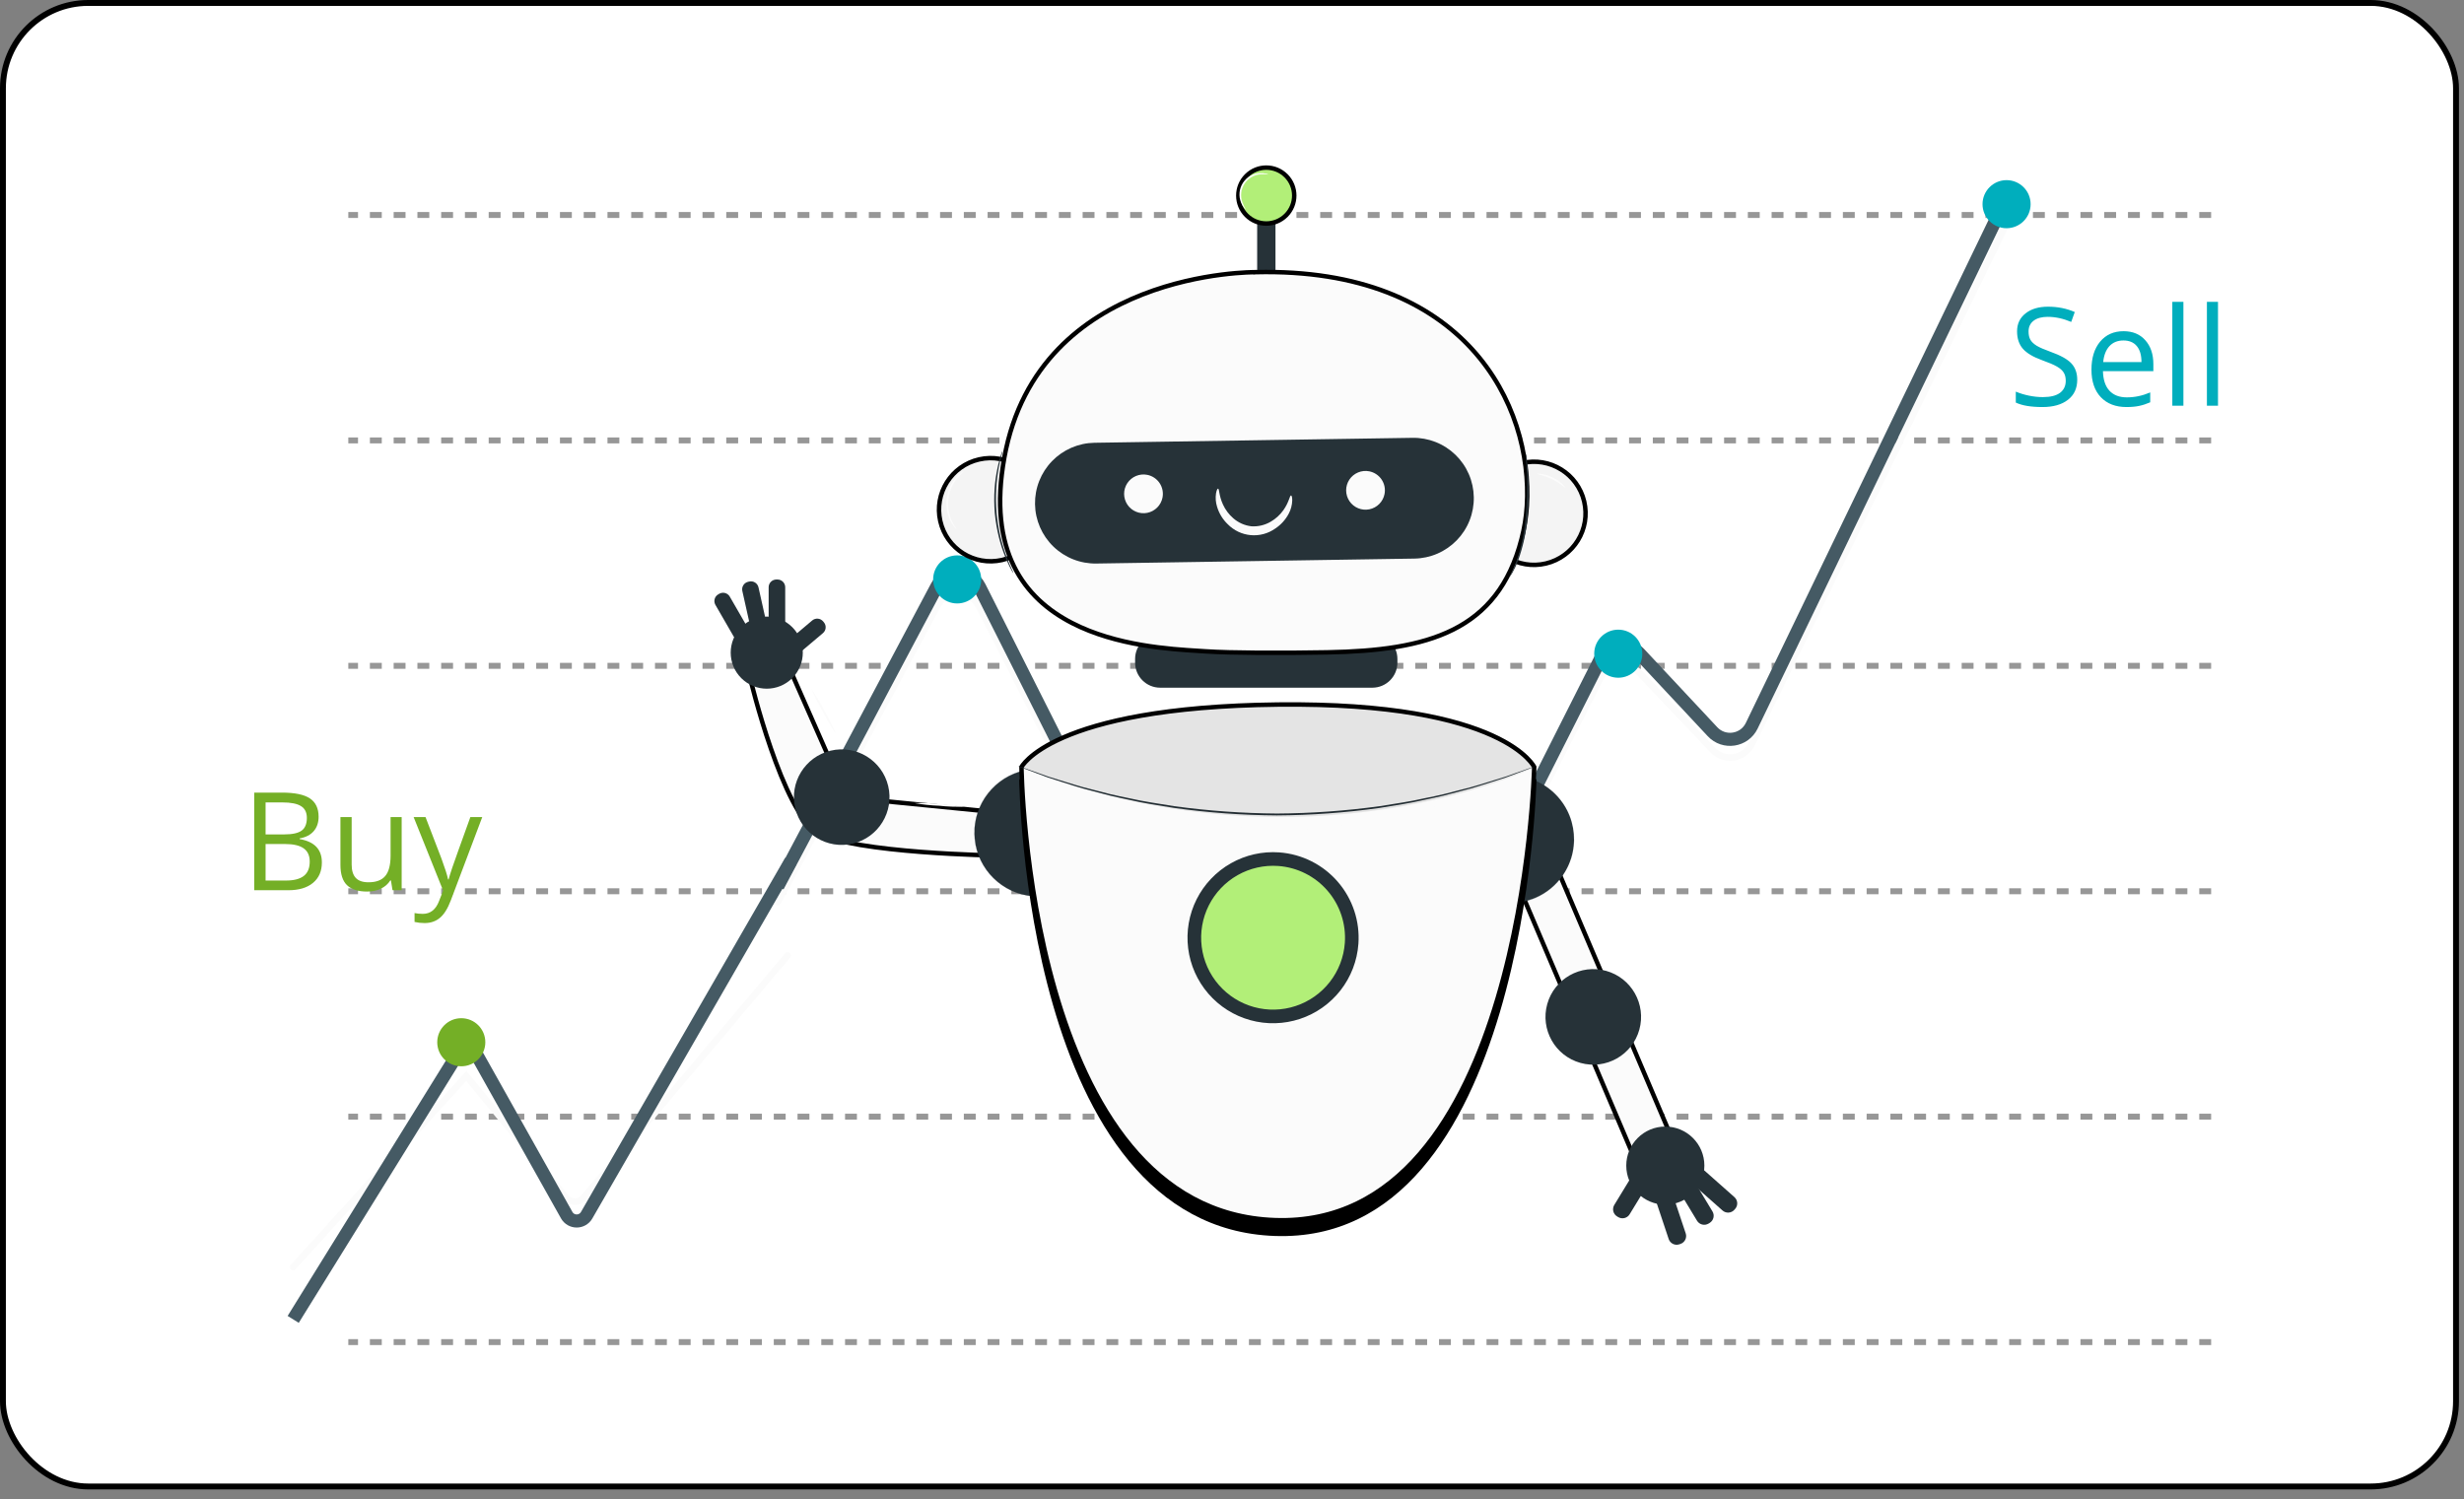
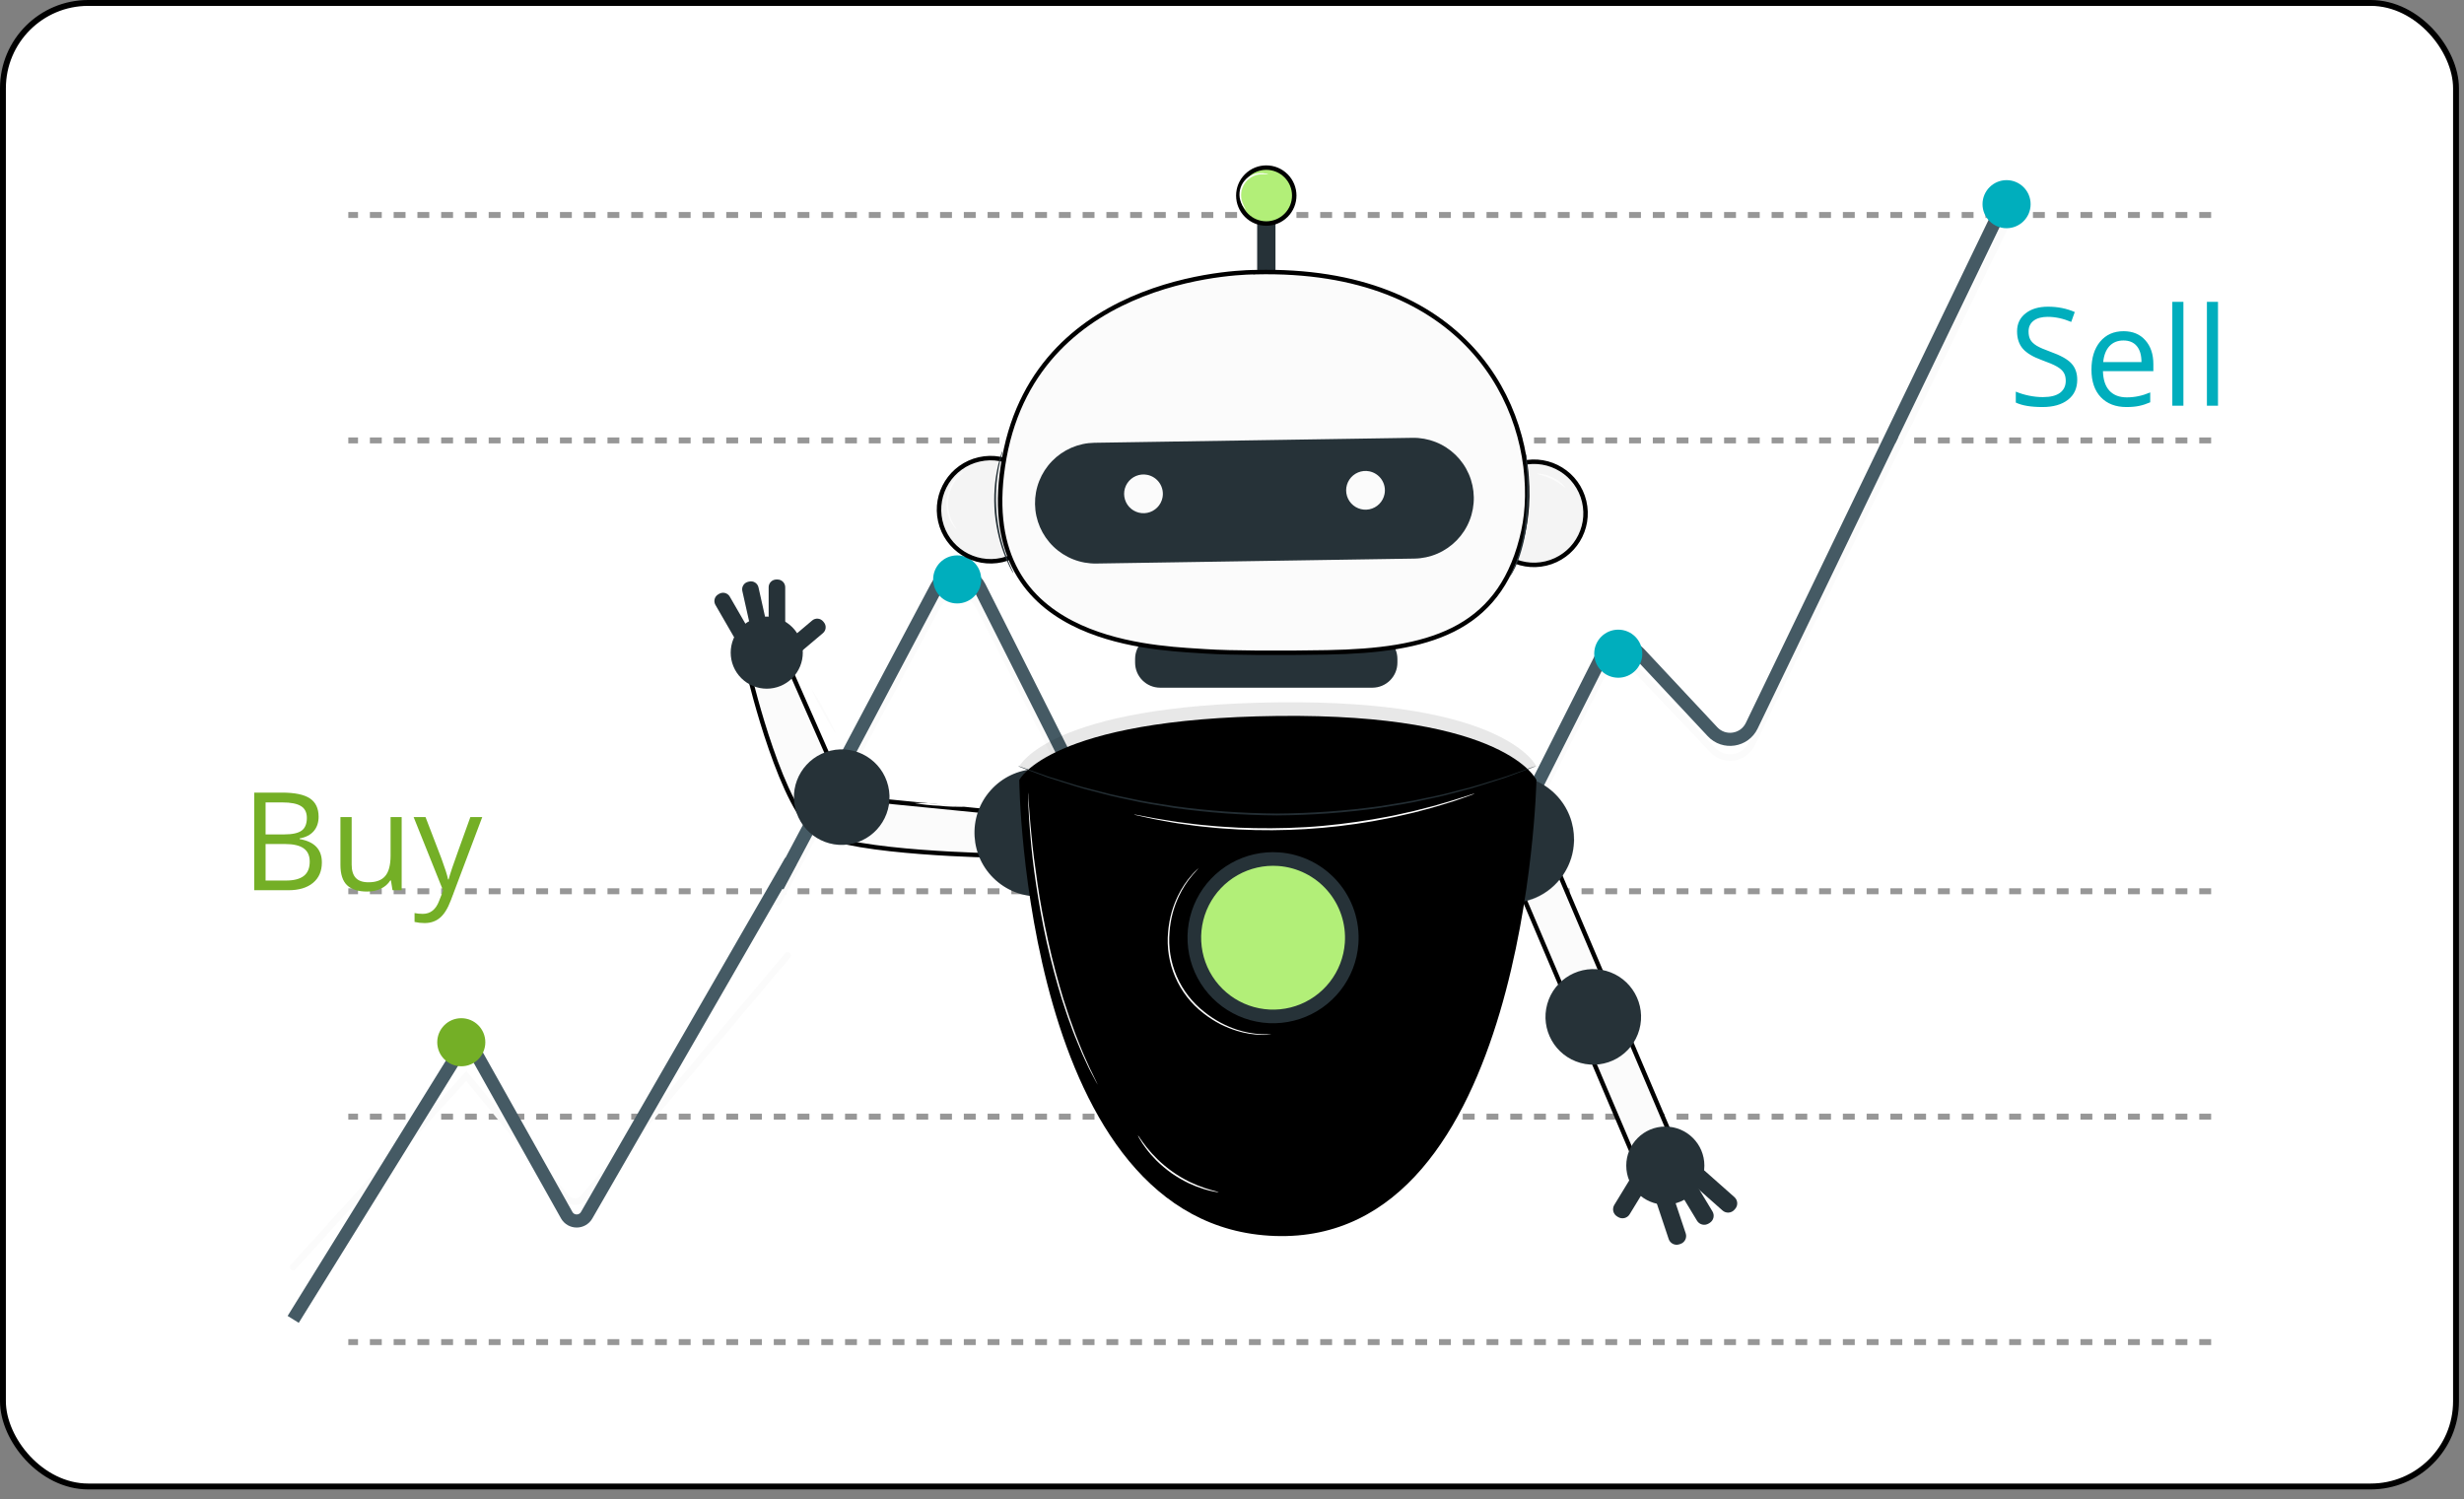
<svg xmlns="http://www.w3.org/2000/svg" width="419" height="255" viewBox="0 0 419 255" fill="none">
  <rect x="0" y="0" width="419" height="255" fill="#808080" stroke="none" />
  <rect x="0.5" y="0.5" width="417.141" height="252.289" rx="14.5" fill="white" stroke="black" />
  <path d="M376 228.237H59.229" stroke="#979797" stroke-width="1.009" stroke-dasharray="2.02 2.02" />
  <path d="M376 189.902H59.229" stroke="#979797" stroke-width="1.009" stroke-dasharray="2.02 2.02" />
  <path d="M376 151.566H59.229" stroke="#979797" stroke-width="1.009" stroke-dasharray="2.02 2.02" />
-   <path d="M376 113.231H59.229" stroke="#979797" stroke-width="1.009" stroke-dasharray="2.02 2.02" />
  <path d="M376 74.896H59.229" stroke="#979797" stroke-width="1.009" stroke-dasharray="2.02 2.02" />
  <path d="M376 36.56H59.229" stroke="#979797" stroke-width="1.009" stroke-dasharray="2.02 2.02" />
  <path d="M49.857 215.469L79.3 182.968L96.247 203.633C97.021 204.577 98.462 204.586 99.248 203.653L133.94 162.478" stroke="#FBFBFB" stroke-width="1.113" stroke-linecap="round" />
  <path d="M132.252 153.423L159.319 103.176C160.882 100.276 165.059 100.321 166.558 103.255L182.383 134.219C183.081 135.586 184.487 136.446 186.023 136.446H210.714C212.271 136.446 213.692 137.33 214.381 138.727L233.243 176.993C234.729 180.008 239.016 180.041 240.548 177.049L272.148 115.346C273.433 112.837 276.811 112.351 278.752 114.395L291.238 127.55C293.199 129.617 296.62 129.093 297.874 126.535L341.581 37.315" stroke="#FBFBFB" stroke-width="1.113" stroke-linecap="round" />
  <path d="M49.857 224.374L79.489 176.57L96.364 206.643C97.105 207.963 99.001 207.974 99.757 206.663L134.479 146.433" stroke="#455A64" stroke-width="2.227" />
  <path d="M132.252 150.729L159.307 99.744C160.862 96.813 165.077 96.858 166.569 99.822L182.388 131.245C183.083 132.624 184.495 133.494 186.04 133.494H210.697C212.263 133.494 213.691 134.388 214.375 135.797L233.233 174.634C234.711 177.678 239.036 177.711 240.56 174.69L272.142 112.087C273.422 109.55 276.836 109.061 278.777 111.137L291.212 124.436C293.173 126.534 296.631 126.008 297.879 123.421L341.581 32.861" stroke="#455A64" stroke-width="2.227" />
  <circle cx="162.767" cy="98.534" r="4.088" fill="#00AEBD" />
  <circle cx="236.351" cy="178.403" r="4.088" fill="#74AF26" />
  <circle cx="78.441" cy="177.244" r="4.088" fill="#74AF26" />
  <circle cx="275.182" cy="111.167" r="4.088" fill="#00AEBD" />
  <circle cx="341.215" cy="34.722" r="4.088" fill="#00AEBD" />
  <path d="M43.232 134.79H47.922C50.124 134.79 51.718 135.12 52.702 135.778C53.686 136.437 54.178 137.478 54.178 138.901C54.178 139.885 53.902 140.699 53.349 141.342C52.804 141.978 52.005 142.39 50.953 142.58V142.693C53.474 143.125 54.734 144.449 54.734 146.667C54.734 148.151 54.231 149.309 53.224 150.142C52.225 150.975 50.825 151.391 49.023 151.391H43.232V134.79ZM45.162 141.898H48.342C49.704 141.898 50.684 141.686 51.282 141.262C51.88 140.831 52.18 140.108 52.18 139.094C52.18 138.163 51.846 137.493 51.18 137.084C50.514 136.668 49.454 136.459 48.001 136.459H45.162V141.898ZM45.162 143.533V149.745H48.626C49.965 149.745 50.972 149.487 51.646 148.972C52.327 148.45 52.668 147.636 52.668 146.531C52.668 145.502 52.32 144.745 51.623 144.26C50.934 143.776 49.882 143.533 48.467 143.533H45.162ZM59.799 138.946V147.019C59.799 148.034 60.029 148.791 60.491 149.29C60.953 149.79 61.676 150.04 62.66 150.04C63.962 150.04 64.912 149.684 65.51 148.972C66.116 148.261 66.418 147.099 66.418 145.486V138.946H68.303V151.391H66.748L66.475 149.722H66.373C65.987 150.335 65.45 150.804 64.761 151.13C64.079 151.455 63.3 151.618 62.422 151.618C60.908 151.618 59.772 151.259 59.015 150.539C58.266 149.82 57.891 148.67 57.891 147.088V138.946H59.799ZM70.336 138.946H72.357L75.082 146.043C75.68 147.663 76.051 148.832 76.195 149.552H76.286C76.384 149.165 76.589 148.507 76.899 147.576C77.217 146.637 78.246 143.761 79.987 138.946H82.009L76.66 153.117C76.131 154.517 75.51 155.509 74.798 156.092C74.094 156.682 73.228 156.978 72.198 156.978C71.623 156.978 71.055 156.913 70.495 156.785V155.274C70.911 155.365 71.377 155.411 71.891 155.411C73.186 155.411 74.109 154.684 74.662 153.23L75.355 151.459L70.336 138.946Z" fill="#74AF26" />
  <path d="M353.231 64.579C353.231 66.04 352.701 67.179 351.641 67.996C350.582 68.814 349.143 69.223 347.327 69.223C345.358 69.223 343.845 68.969 342.785 68.462V66.6C343.466 66.887 344.208 67.115 345.01 67.281C345.813 67.448 346.608 67.531 347.395 67.531C348.682 67.531 349.651 67.289 350.302 66.804C350.953 66.312 351.278 65.631 351.278 64.76C351.278 64.185 351.161 63.716 350.926 63.352C350.699 62.981 350.313 62.641 349.768 62.33C349.23 62.02 348.409 61.668 347.304 61.274C345.76 60.722 344.654 60.067 343.988 59.31C343.33 58.553 343 57.565 343 56.346C343 55.067 343.481 54.049 344.443 53.292C345.404 52.535 346.676 52.156 348.258 52.156C349.908 52.156 351.426 52.459 352.811 53.065L352.209 54.745C350.839 54.17 349.507 53.882 348.212 53.882C347.19 53.882 346.392 54.102 345.816 54.541C345.241 54.98 344.953 55.589 344.953 56.369C344.953 56.944 345.059 57.417 345.271 57.788C345.483 58.152 345.839 58.489 346.339 58.799C346.846 59.102 347.618 59.439 348.655 59.81C350.396 60.43 351.592 61.096 352.243 61.808C352.902 62.52 353.231 63.443 353.231 64.579ZM361.6 69.223C359.76 69.223 358.307 68.662 357.239 67.542C356.18 66.422 355.65 64.866 355.65 62.875C355.65 60.869 356.142 59.276 357.126 58.095C358.118 56.914 359.446 56.324 361.111 56.324C362.671 56.324 363.905 56.838 364.813 57.868C365.721 58.89 366.176 60.241 366.176 61.922V63.114H357.603C357.641 64.575 358.008 65.684 358.704 66.441C359.408 67.198 360.396 67.576 361.668 67.576C363.008 67.576 364.332 67.296 365.642 66.736V68.416C364.976 68.704 364.344 68.909 363.746 69.03C363.155 69.158 362.44 69.223 361.6 69.223ZM361.089 57.902C360.089 57.902 359.291 58.227 358.693 58.879C358.102 59.529 357.754 60.43 357.648 61.581H364.154C364.154 60.392 363.89 59.484 363.36 58.856C362.83 58.22 362.073 57.902 361.089 57.902ZM371.285 68.996H369.4V51.328H371.285V68.996ZM377.167 68.996H375.282V51.328H377.167V68.996Z" fill="#00AEBD" />
  <path d="M143.839 135.399L143.928 135.601L144.148 135.623L169.266 138.109V145.488C169.092 145.484 168.862 145.479 168.582 145.472C167.896 145.455 166.91 145.427 165.707 145.383C163.301 145.293 160.03 145.137 156.568 144.87C153.105 144.603 149.458 144.226 146.298 143.695C143.12 143.162 140.49 142.481 139.022 141.632C138.316 141.223 137.594 140.52 136.872 139.574C136.153 138.631 135.447 137.465 134.764 136.153C133.4 133.53 132.146 130.353 131.08 127.276C130.015 124.2 129.14 121.234 128.532 119.036C128.228 117.937 127.99 117.031 127.829 116.399C127.764 116.144 127.711 115.934 127.671 115.774L134.418 114.017L143.839 135.399Z" fill="#FBFBFB" stroke="black" stroke-width="0.758" />
  <path d="M184.644 148.808C188.619 144.336 188.216 137.489 183.743 133.514C179.27 129.539 172.421 129.942 168.446 134.414C164.47 138.887 164.873 145.734 169.346 149.709C173.819 153.683 180.668 153.28 184.644 148.808Z" fill="#263238" />
-   <path d="M176.539 152.453C174.028 152.453 171.595 151.582 169.654 149.99C167.713 148.397 166.385 146.181 165.895 143.719C165.405 141.257 165.784 138.701 166.968 136.487C168.152 134.273 170.066 132.538 172.386 131.577C174.706 130.617 177.287 130.49 179.69 131.218C182.093 131.947 184.168 133.486 185.563 135.574C186.958 137.661 187.586 140.167 187.34 142.666C187.094 145.164 185.989 147.499 184.213 149.275C183.208 150.285 182.012 151.087 180.695 151.632C179.377 152.178 177.965 152.456 176.539 152.453ZM176.539 130.786C174.035 130.783 171.608 131.649 169.67 133.235C167.733 134.822 166.406 137.03 165.914 139.485C165.423 141.94 165.799 144.49 166.977 146.699C168.155 148.908 170.063 150.641 172.375 151.601C174.688 152.562 177.262 152.691 179.659 151.967C182.056 151.243 184.128 149.71 185.521 147.63C186.915 145.55 187.544 143.051 187.301 140.559C187.058 138.067 185.959 135.736 184.19 133.964C183.188 132.955 181.996 132.154 180.683 131.609C179.37 131.063 177.961 130.784 176.539 130.786Z" fill="#263238" />
  <path d="M263.842 145.477L284.647 194.386L278.031 197.199L257.226 148.29L263.842 145.477Z" fill="#FBFBFB" stroke="black" stroke-width="0.758" />
  <path d="M265.092 149.72C268.96 145.155 268.394 138.319 263.828 134.452C259.262 130.584 252.425 131.15 248.556 135.715C244.688 140.28 245.254 147.116 249.82 150.984C254.386 154.851 261.223 154.285 265.092 149.72Z" fill="#263238" />
  <path d="M256.844 153.589C255.144 153.59 253.467 153.192 251.95 152.427C250.432 151.662 249.115 150.551 248.105 149.184C247.094 147.817 246.419 146.232 246.134 144.556C245.848 142.881 245.96 141.162 246.461 139.537C247.054 137.621 248.167 135.908 249.676 134.586C251.185 133.265 253.031 132.388 255.009 132.052C256.986 131.717 259.018 131.936 260.879 132.686C262.739 133.436 264.355 134.687 265.547 136.3C266.739 137.914 267.46 139.826 267.631 141.824C267.801 143.822 267.414 145.829 266.512 147.62C265.61 149.412 264.229 150.918 262.522 151.972C260.815 153.025 258.85 153.585 256.844 153.589ZM256.844 131.911C254.841 131.913 252.878 132.471 251.174 133.521C249.469 134.572 248.09 136.075 247.189 137.863C246.288 139.651 245.9 141.654 246.07 143.649C246.239 145.644 246.959 147.553 248.149 149.163C249.339 150.774 250.953 152.022 252.81 152.771C254.668 153.519 256.696 153.737 258.671 153.401C260.645 153.065 262.487 152.188 263.993 150.868C265.498 149.548 266.608 147.836 267.198 145.923C268.04 143.181 267.761 140.217 266.42 137.681C265.079 135.146 262.786 133.246 260.046 132.398C258.998 132.074 257.906 131.909 256.809 131.911H256.844Z" fill="#263238" />
  <path d="M278.766 175.107C279.968 170.784 277.436 166.305 273.112 165.104C268.787 163.902 264.308 166.433 263.106 170.756C261.904 175.08 264.436 179.559 268.76 180.76C273.085 181.962 277.564 179.431 278.766 175.107Z" fill="#263238" />
  <path d="M283.186 204.863C286.854 204.863 289.827 201.89 289.827 198.223C289.827 194.555 286.854 191.582 283.186 191.582C279.517 191.582 276.544 194.555 276.544 198.223C276.544 201.89 279.517 204.863 283.186 204.863Z" fill="#263238" />
  <path d="M274.508 204.91L278.227 198.809L280.837 200.399L277.118 206.5C276.922 206.822 276.606 207.053 276.239 207.142C275.873 207.23 275.487 207.17 275.165 206.974L274.986 206.865C274.826 206.769 274.687 206.641 274.576 206.491C274.465 206.34 274.385 206.169 274.341 205.987C274.296 205.805 274.288 205.617 274.317 205.432C274.345 205.247 274.41 205.069 274.508 204.91Z" fill="#263238" />
  <path d="M283.764 210.728L281.56 204.127C281.543 204.076 281.547 204.02 281.571 203.972C281.595 203.924 281.637 203.887 281.688 203.87L284.197 203.033C284.248 203.016 284.304 203.02 284.352 203.044C284.401 203.068 284.437 203.11 284.454 203.161L286.658 209.762C286.715 209.94 286.737 210.127 286.721 210.313C286.706 210.499 286.654 210.68 286.568 210.846C286.483 211.012 286.366 211.16 286.223 211.28C286.081 211.401 285.916 211.492 285.738 211.549L285.54 211.615C285.187 211.728 284.803 211.699 284.472 211.533C284.14 211.367 283.886 211.079 283.764 210.728Z" fill="#263238" />
  <path d="M288.577 207.597L284.958 201.612C284.944 201.589 284.935 201.564 284.931 201.537C284.927 201.511 284.928 201.484 284.934 201.458C284.941 201.432 284.952 201.407 284.968 201.386C284.984 201.364 285.004 201.346 285.027 201.332L287.302 199.957C287.325 199.943 287.35 199.934 287.377 199.93C287.403 199.926 287.43 199.927 287.456 199.933C287.482 199.94 287.507 199.951 287.528 199.967C287.55 199.983 287.568 200.003 287.582 200.026L291.201 206.011C291.397 206.335 291.457 206.724 291.366 207.091C291.275 207.459 291.042 207.776 290.718 207.972L290.539 208.08C290.214 208.276 289.826 208.335 289.458 208.245C289.09 208.154 288.773 207.921 288.577 207.597Z" fill="#263238" />
  <path d="M292.917 205.86L287.707 201.245C287.666 201.209 287.642 201.159 287.639 201.105C287.635 201.052 287.654 200.999 287.689 200.958L289.44 198.983C289.475 198.943 289.526 198.919 289.579 198.915C289.633 198.912 289.686 198.93 289.726 198.966L294.936 203.581C295.218 203.831 295.39 204.183 295.412 204.559C295.435 204.935 295.307 205.305 295.057 205.587L294.919 205.743C294.669 206.023 294.317 206.193 293.942 206.215C293.567 206.237 293.198 206.109 292.917 205.86Z" fill="#263238" />
  <path d="M173.322 132.651C173.322 132.651 174.105 208.705 216.791 210.189C259.478 211.674 261.27 133.196 261.27 132.651C261.27 132.651 256.229 121.313 217.296 121.754C178.362 122.195 173.322 132.651 173.322 132.651Z" fill="black" />
-   <path d="M260.873 130.393C260.879 130.404 260.885 130.414 260.889 130.423C260.888 130.467 260.887 130.526 260.885 130.599C260.88 130.762 260.873 130.997 260.861 131.298C260.837 131.9 260.797 132.767 260.731 133.862C260.599 136.051 260.363 139.149 259.946 142.847C259.113 150.245 257.558 160.036 254.675 169.758C251.79 179.485 247.583 189.115 241.462 196.214C235.352 203.301 227.34 207.862 216.804 207.495C206.261 207.128 198.304 202.163 192.282 194.89C186.253 187.608 182.172 178.018 179.413 168.443C176.655 158.872 175.227 149.343 174.488 142.203C174.118 138.634 173.921 135.664 173.817 133.587C173.765 132.549 173.735 131.734 173.719 131.179C173.711 130.902 173.707 130.689 173.704 130.546C173.703 130.501 173.702 130.462 173.702 130.431C173.705 130.426 173.708 130.42 173.712 130.414C173.752 130.348 173.818 130.245 173.918 130.112C174.117 129.845 174.45 129.452 174.973 128.975C176.019 128.019 177.829 126.72 180.86 125.4C186.924 122.758 197.863 120.037 217.3 119.817C236.734 119.597 247.667 122.318 253.726 125.067C256.754 126.44 258.563 127.82 259.609 128.842C260.132 129.353 260.466 129.776 260.666 130.065C260.766 130.209 260.833 130.321 260.873 130.393Z" fill="#FBFBFB" stroke="black" stroke-width="0.758" />
  <path d="M197.285 116.949H233.365C235.719 116.949 237.628 115.04 237.628 112.686V112.066C237.628 109.712 235.719 107.803 233.365 107.803H197.285C194.931 107.803 193.022 109.712 193.022 112.066V112.686C193.022 115.04 194.931 116.949 197.285 116.949Z" fill="#263238" />
  <path d="M213.78 49.322H216.895V33.576H213.78V49.322Z" fill="#263238" />
  <path d="M269.385 85.264C270.506 89.978 267.592 94.708 262.878 95.828C258.163 96.948 253.432 94.035 252.312 89.322C251.191 84.608 254.105 79.879 258.82 78.758C263.534 77.638 268.265 80.551 269.385 85.264Z" fill="url(#paint0_linear_4432_95777)" stroke="black" stroke-width="0.758" />
  <path d="M177.009 84.738C178.081 89.463 175.119 94.162 170.393 95.234C165.667 96.305 160.967 93.344 159.895 88.619C158.823 83.894 161.785 79.195 166.511 78.123C171.237 77.051 175.937 80.013 177.009 84.738Z" fill="url(#paint1_linear_4432_95777)" stroke="black" stroke-width="0.758" />
  <path d="M213.514 46.285L213.528 46.284C231.333 45.857 243.116 51.506 250.316 59.381C257.524 67.265 260.175 77.42 259.638 86.066C259.518 87.967 259.213 89.852 258.728 91.694L258.727 91.695C256.69 99.557 252.693 104.27 247.109 107.072C241.498 109.887 234.25 110.791 225.682 110.938H225.682C217.932 111.078 209.164 111.048 205.081 110.771L205.081 110.771C204.722 110.747 204.329 110.723 203.905 110.697C198.956 110.394 189.843 109.835 182.31 105.958C178.233 103.859 174.637 100.797 172.417 96.287C170.198 91.778 169.334 85.781 170.793 77.778C173.703 61.822 184.353 53.955 194.313 50.066C199.296 48.121 204.1 47.175 207.66 46.715C209.44 46.486 210.906 46.378 211.927 46.328C212.437 46.303 212.836 46.292 213.106 46.287C213.241 46.285 213.344 46.284 213.413 46.284C213.447 46.284 213.473 46.284 213.49 46.284L213.509 46.284L213.513 46.284L213.514 46.284C213.514 46.284 213.514 46.284 213.515 46.193L213.514 46.285Z" fill="#FBFBFB" stroke="black" stroke-width="0.758" />
  <path d="M240.512 94.993L186.445 95.834C185.096 95.858 183.756 95.615 182.501 95.12C181.245 94.626 180.1 93.888 179.13 92.95C178.16 92.013 177.385 90.893 176.849 89.655C176.312 88.417 176.025 87.086 176.004 85.737C175.981 84.388 176.224 83.048 176.72 81.793C177.215 80.538 177.953 79.393 178.892 78.423C179.83 77.454 180.951 76.679 182.189 76.142C183.428 75.606 184.759 75.319 186.109 75.298L240.176 74.457C241.525 74.433 242.866 74.674 244.122 75.169C245.377 75.663 246.523 76.401 247.493 77.339C248.463 78.277 249.238 79.397 249.774 80.635C250.31 81.873 250.597 83.205 250.617 84.554C250.641 85.903 250.398 87.244 249.903 88.499C249.408 89.754 248.67 90.9 247.731 91.87C246.792 92.839 245.672 93.614 244.433 94.15C243.194 94.686 241.862 94.972 240.512 94.993Z" fill="#263238" />
  <path d="M197.682 84.619C197.556 85.258 197.244 85.846 196.784 86.307C196.324 86.769 195.738 87.084 195.099 87.213C194.461 87.341 193.798 87.277 193.195 87.029C192.593 86.782 192.077 86.361 191.714 85.82C191.351 85.279 191.156 84.643 191.154 83.991C191.153 83.34 191.344 82.703 191.705 82.16C192.066 81.618 192.579 81.194 193.18 80.943C193.782 80.692 194.444 80.625 195.083 80.751C195.508 80.834 195.912 81 196.273 81.24C196.633 81.479 196.943 81.787 197.184 82.147C197.426 82.506 197.594 82.909 197.679 83.333C197.765 83.757 197.766 84.194 197.682 84.619Z" fill="#FBFBFB" />
  <path d="M235.439 84.014C235.314 84.654 235.002 85.242 234.543 85.705C234.084 86.167 233.498 86.483 232.859 86.612C232.22 86.742 231.557 86.679 230.954 86.431C230.351 86.184 229.835 85.763 229.471 85.223C229.107 84.682 228.912 84.045 228.91 83.394C228.908 82.742 229.1 82.104 229.46 81.561C229.821 81.019 230.335 80.595 230.936 80.344C231.538 80.093 232.2 80.026 232.84 80.152C233.696 80.32 234.451 80.821 234.938 81.546C235.426 82.27 235.606 83.157 235.439 84.014Z" fill="#FBFBFB" />
  <path d="M230.994 160.525C230.784 163.395 229.729 166.138 227.96 168.407C226.191 170.676 223.789 172.371 221.058 173.275C218.326 174.18 215.387 174.255 212.613 173.49C209.839 172.724 207.355 171.154 205.473 168.977C203.592 166.8 202.398 164.115 202.044 161.259C201.689 158.404 202.189 155.508 203.48 152.937C204.772 150.366 206.797 148.236 209.299 146.816C211.802 145.395 214.669 144.749 217.539 144.958C221.388 145.239 224.967 147.037 227.49 149.957C230.013 152.876 231.273 156.677 230.994 160.525Z" fill="#263238" />
  <path d="M228.687 160.358C228.511 162.771 227.623 165.077 226.136 166.985C224.649 168.893 222.63 170.317 220.333 171.078C218.036 171.839 215.565 171.901 213.233 171.258C210.901 170.615 208.812 169.295 207.23 167.464C205.648 165.634 204.644 163.376 204.346 160.975C204.048 158.575 204.468 156.14 205.554 153.978C206.64 151.816 208.343 150.025 210.447 148.831C212.551 147.637 214.962 147.093 217.375 147.269C220.611 147.506 223.62 149.017 225.741 151.472C227.862 153.926 228.922 157.123 228.687 160.358Z" fill="url(#paint2_linear_4432_95777)" />
  <path d="M218.692 29.897C220.549 31.753 220.549 34.763 218.692 36.62C216.835 38.476 213.825 38.476 211.968 36.62C210.111 34.763 210.111 31.753 211.968 29.897C213.825 28.04 216.835 28.04 218.692 29.897Z" fill="url(#paint3_linear_4432_95777)" stroke="black" stroke-width="0.758" />
-   <path d="M207.128 83.099C207.371 83.128 207.249 84.259 207.969 85.807C208.376 86.696 208.97 87.487 209.709 88.127C210.575 88.889 211.654 89.369 212.801 89.502C213.953 89.576 215.101 89.301 216.095 88.713C216.937 88.224 217.664 87.562 218.23 86.77C219.216 85.396 219.303 84.242 219.547 84.259C219.645 84.259 219.744 84.549 219.744 85.094C219.722 85.871 219.524 86.632 219.164 87.321C218.623 88.362 217.824 89.247 216.844 89.89C215.631 90.745 214.154 91.139 212.677 91.004C211.2 90.87 209.818 90.213 208.781 89.154C207.934 88.344 207.31 87.329 206.971 86.208C206.729 85.459 206.666 84.665 206.785 83.888C206.884 83.348 207.035 83.082 207.128 83.099Z" fill="#FBFBFB" />
  <path d="M256.684 98.125C256.626 98.125 257.293 97.081 257.937 95.254C258.738 92.862 259.244 90.381 259.445 87.866C259.678 85.36 259.736 82.841 259.619 80.327C259.579 79.358 259.532 78.587 259.486 78.007C259.447 77.727 259.437 77.443 259.457 77.16C259.531 77.433 259.58 77.713 259.602 77.995C259.683 78.535 259.764 79.318 259.834 80.315C260.016 82.85 259.987 85.394 259.747 87.924C259.543 90.463 259.002 92.963 258.14 95.359C257.867 96.082 257.537 96.782 257.154 97.452C257.017 97.69 256.86 97.915 256.684 98.125Z" fill="#263238" />
  <path d="M170.487 76.632C170.454 76.914 170.394 77.192 170.307 77.461C170.232 77.722 170.15 78.041 170.075 78.424C170 78.807 169.884 79.224 169.814 79.706C169.611 80.824 169.475 81.953 169.408 83.087C169.33 84.475 169.349 85.866 169.466 87.251C169.596 88.633 169.82 90.005 170.139 91.357C170.405 92.462 170.738 93.551 171.136 94.616C171.293 95.074 171.473 95.474 171.618 95.834C171.763 96.194 171.902 96.495 172.018 96.739C172.15 96.989 172.259 97.251 172.343 97.522C172.178 97.292 172.034 97.047 171.914 96.791C171.75 96.501 171.601 96.203 171.467 95.898C171.305 95.55 171.107 95.15 170.939 94.692C170.509 93.629 170.152 92.538 169.872 91.426C169.533 90.062 169.296 88.674 169.164 87.274C169.046 85.875 169.034 84.47 169.129 83.069C169.21 81.925 169.369 80.788 169.605 79.665C169.692 79.184 169.814 78.76 169.913 78.383C170.011 78.007 170.104 77.688 170.191 77.427C170.268 77.154 170.367 76.888 170.487 76.632Z" fill="#263238" />
  <path d="M173.12 130.27L173.341 130.334L173.99 130.554L176.461 131.424L178.248 132.062C178.904 132.283 179.629 132.491 180.4 132.729C181.949 133.187 183.695 133.785 185.679 134.249L188.77 135.043C189.849 135.316 190.986 135.519 192.158 135.774C194.478 136.307 197.025 136.673 199.699 137.102C205.481 137.895 211.31 138.312 217.147 138.349C222.984 138.315 228.812 137.898 234.595 137.102C237.252 136.673 239.781 136.313 242.136 135.774C243.296 135.525 244.456 135.322 245.523 135.049L248.621 134.254C250.599 133.791 252.345 133.193 253.893 132.735C254.665 132.497 255.39 132.288 256.045 132.068L257.832 131.43L260.303 130.56L260.953 130.34C261.026 130.311 261.102 130.29 261.179 130.276L260.964 130.369L260.326 130.618L257.873 131.54L256.045 132.225C255.396 132.451 254.671 132.665 253.899 132.915C252.35 133.39 250.61 133.999 248.626 134.481L245.529 135.293C244.456 135.571 243.313 135.78 242.141 136.041C239.821 136.586 237.269 136.957 234.601 137.398C228.806 138.211 222.963 138.635 217.112 138.668C211.262 138.631 205.422 138.204 199.629 137.392C196.967 136.957 194.408 136.58 192.088 136.035C190.928 135.774 189.768 135.565 188.701 135.287L185.603 134.475C183.619 133.994 181.879 133.385 180.33 132.909C179.559 132.66 178.84 132.445 178.184 132.219L176.403 131.552L173.95 130.63L173.312 130.38C173.245 130.35 173.18 130.313 173.12 130.27Z" fill="#263238" />
  <g opacity="0.3">
    <path opacity="0.3" d="M173.322 130.335C173.322 130.335 178.362 119.896 217.296 119.438C256.229 118.98 261.27 130.335 261.27 130.335C261.27 130.335 221.977 149.699 173.322 130.335Z" fill="black" />
  </g>
  <path d="M208.801 48.319C208.756 48.324 208.712 48.324 208.667 48.319L208.279 48.36C207.931 48.395 207.42 48.406 206.765 48.482C204.915 48.661 203.08 48.965 201.272 49.392C191.918 51.534 183.668 57.015 178.069 64.807C175.365 68.552 173.317 72.729 172.014 77.16C171.811 77.786 171.7 78.285 171.602 78.615L171.491 78.998C171.481 79.043 171.465 79.085 171.445 79.126C171.437 79.082 171.437 79.037 171.445 78.993C171.445 78.888 171.491 78.76 171.526 78.604C171.607 78.267 171.694 77.763 171.88 77.125C172.364 75.323 172.985 73.561 173.736 71.853C176.216 66.179 179.99 61.163 184.757 57.21C189.545 53.286 195.185 50.537 201.225 49.184C203.044 48.77 204.892 48.497 206.753 48.366C207.414 48.308 207.913 48.313 208.273 48.296H208.667C208.76 48.308 208.801 48.313 208.801 48.319Z" fill="#FBFBFB" />
  <path d="M172.394 92.962C172.161 92.603 171.981 92.213 171.86 91.802C171.172 89.864 170.851 87.815 170.915 85.759C170.898 85.333 170.949 84.906 171.065 84.495C171.158 84.495 171.031 86.432 171.402 88.775C171.773 91.118 172.481 92.927 172.394 92.962Z" fill="#FBFBFB" />
  <path d="M162.627 89.964C162.627 89.964 162.493 89.871 162.313 89.651C162.057 89.339 161.837 88.998 161.658 88.636C161.039 87.437 160.802 86.077 160.979 84.74C161.156 83.402 161.739 82.151 162.65 81.155C162.917 80.85 163.218 80.577 163.549 80.343C163.663 80.247 163.792 80.173 163.932 80.123C163.967 80.169 163.445 80.523 162.812 81.282C161.983 82.276 161.452 83.484 161.281 84.768C161.111 86.051 161.308 87.356 161.849 88.532C162.255 89.454 162.667 89.929 162.627 89.964Z" fill="#FBFBFB" />
  <path d="M215.663 29.68C215.21 29.63 214.754 29.62 214.3 29.651C213.759 29.698 213.236 29.869 212.771 30.15C212.306 30.431 211.912 30.815 211.619 31.271C211.325 31.728 211.14 32.246 211.078 32.786C211.016 33.325 211.078 33.872 211.26 34.383C211.417 34.808 211.611 35.217 211.84 35.607C211.84 35.607 211.724 35.537 211.562 35.352C211.339 35.083 211.162 34.779 211.04 34.453C210.818 33.911 210.731 33.325 210.785 32.742C210.838 32.159 211.031 31.598 211.348 31.106C211.664 30.614 212.094 30.205 212.602 29.915C213.11 29.624 213.68 29.46 214.265 29.436C214.612 29.412 214.961 29.446 215.297 29.535C215.558 29.576 215.663 29.663 215.663 29.68Z" fill="#FBFBFB" />
  <path d="M266.222 82.93C266.159 82.999 265.26 82.135 263.902 81.486C262.545 80.836 261.309 80.645 261.321 80.552C262.267 80.528 263.201 80.757 264.03 81.213C264.902 81.578 265.659 82.171 266.222 82.93Z" fill="#FBFBFB" />
  <path d="M186.662 184.461C186.636 184.427 186.613 184.39 186.593 184.351L186.401 184.009C186.227 183.678 185.995 183.237 185.694 182.675C185.543 182.385 185.38 182.06 185.195 181.712L184.65 180.552C184.255 179.711 183.814 178.755 183.379 177.653C183.159 177.113 182.927 176.545 182.683 175.959C182.44 175.373 182.231 174.736 181.993 174.092C181.494 172.81 181.071 171.401 180.578 169.939C179.667 166.982 178.774 163.705 177.991 160.225C177.207 156.746 176.639 153.388 176.175 150.332C175.711 147.275 175.409 144.532 175.224 142.178C175.113 141.018 175.044 139.962 174.986 139.034C174.928 138.106 174.876 137.295 174.858 136.657C174.841 136.019 174.823 135.526 174.806 135.155V134.766C174.8 134.722 174.8 134.677 174.806 134.633C174.813 134.677 174.813 134.722 174.806 134.766L174.841 135.155C174.841 135.52 174.905 136.024 174.945 136.651C174.986 137.277 175.044 138.101 175.125 139.023C175.206 139.945 175.282 141 175.409 142.16C175.618 144.48 175.989 147.241 176.424 150.279C176.859 153.318 177.492 156.659 178.257 160.138C179.023 163.618 179.922 166.889 180.81 169.841C181.303 171.302 181.715 172.706 182.202 173.987C182.434 174.637 182.654 175.257 182.875 175.855L183.548 177.56C183.965 178.644 184.394 179.607 184.777 180.46L185.299 181.619C185.467 181.973 185.63 182.298 185.775 182.594L186.425 183.951L186.587 184.305C186.622 184.351 186.648 184.405 186.662 184.461Z" fill="#FBFBFB" />
  <path d="M163.963 137.177C162.548 137.231 161.131 137.18 159.723 137.026C158.309 136.977 156.9 136.828 155.506 136.58C156.921 136.526 158.339 136.577 159.746 136.731C161.161 136.78 162.57 136.929 163.963 137.177Z" fill="#FBFBFB" />
  <path d="M142.14 124.797C141.317 123.598 140.579 122.345 139.93 121.044C139.195 119.792 138.547 118.49 137.993 117.147C138.813 118.348 139.549 119.603 140.197 120.905C140.936 122.155 141.585 123.455 142.14 124.797Z" fill="#FBFBFB" />
  <path d="M207.252 202.747C207.023 202.742 206.796 202.715 206.573 202.665C205.959 202.556 205.353 202.409 204.757 202.225C203.873 201.955 203.008 201.624 202.17 201.233C201.15 200.741 200.168 200.171 199.235 199.528C198.313 198.869 197.444 198.138 196.637 197.341C195.983 196.687 195.378 195.985 194.827 195.242C194.449 194.746 194.106 194.225 193.8 193.682C193.675 193.491 193.572 193.287 193.493 193.073C193.539 193.044 194.026 193.885 194.995 195.115C195.564 195.829 196.179 196.507 196.834 197.144C198.439 198.704 200.282 200 202.292 200.984C203.113 201.38 203.958 201.727 204.821 202.022C206.306 202.52 207.263 202.689 207.252 202.747Z" fill="#FBFBFB" />
  <path d="M216.149 175.918C216.015 175.941 215.879 175.955 215.743 175.959C215.357 175.991 214.97 176.003 214.583 175.993C213.14 175.962 211.709 175.729 210.331 175.303C209.379 175.007 208.451 174.634 207.558 174.19C206.534 173.663 205.563 173.04 204.658 172.328C202.561 170.718 200.909 168.601 199.855 166.176C198.802 163.751 198.383 161.099 198.637 158.468C198.732 157.326 198.936 156.195 199.246 155.092C199.524 154.136 199.883 153.204 200.319 152.309C200.948 151.009 201.757 149.805 202.721 148.73C202.979 148.437 203.254 148.158 203.544 147.895C203.64 147.799 203.743 147.71 203.852 147.628C203.852 147.628 203.469 148.04 202.808 148.788C201.879 149.88 201.099 151.089 200.487 152.384C199.575 154.293 199.032 156.357 198.886 158.468C198.651 161.052 199.07 163.654 200.104 166.035C201.138 168.415 202.754 170.498 204.803 172.09C205.682 172.797 206.626 173.419 207.622 173.946C208.496 174.407 209.405 174.795 210.343 175.106C211.701 175.546 213.111 175.806 214.536 175.877C215.586 175.918 216.149 175.883 216.149 175.918Z" fill="#FBFBFB" />
  <path d="M145.918 130.248C145.918 130.295 145.471 130.08 144.758 129.912C143.803 129.703 142.814 129.713 141.863 129.941C140.913 130.169 140.026 130.609 139.271 131.228C138.69 131.71 138.412 132.092 138.371 132.063C138.531 131.68 138.777 131.338 139.091 131.066C139.844 130.375 140.76 129.888 141.754 129.651C142.748 129.413 143.786 129.433 144.769 129.709C145.189 129.798 145.582 129.982 145.918 130.248Z" fill="#FBFBFB" />
  <path d="M231.577 72.584C231.577 72.665 224.454 72.734 215.671 72.734C206.889 72.734 199.76 72.665 199.76 72.584C199.76 72.502 206.884 72.433 215.671 72.433C224.459 72.433 231.577 72.491 231.577 72.584Z" fill="#FBFBFB" />
  <path d="M204.43 108.848C204.343 108.873 204.253 108.886 204.163 108.889L203.386 108.958C203.049 108.987 202.637 109.01 202.156 109.022C201.675 109.034 201.129 109.057 200.526 109.022C199.314 109.022 197.875 108.935 196.28 108.767C194.554 108.566 192.84 108.27 191.146 107.88C189.457 107.474 187.792 106.975 186.158 106.383C184.827 105.896 183.522 105.34 182.248 104.719C181.668 104.464 181.222 104.197 180.798 103.971C180.375 103.745 180.015 103.542 179.725 103.391L179.058 102.985C178.979 102.941 178.905 102.888 178.838 102.828C178.838 102.828 178.93 102.828 179.087 102.933L179.783 103.286C180.079 103.449 180.444 103.64 180.874 103.866C181.303 104.093 181.79 104.324 182.341 104.568C183.432 105.078 184.76 105.624 186.257 106.163C189.509 107.329 192.883 108.123 196.315 108.529C197.893 108.715 199.325 108.819 200.526 108.848C201.106 108.883 201.686 108.848 202.156 108.848C202.626 108.848 203.043 108.848 203.38 108.848H204.157C204.247 108.833 204.34 108.833 204.43 108.848Z" fill="#FBFBFB" />
  <path d="M250.737 134.98C250.694 135.009 250.647 135.03 250.598 135.044L250.18 135.201L248.568 135.781C247.866 136.036 247.007 136.331 245.992 136.627C244.977 136.923 243.834 137.306 242.541 137.631L240.522 138.164C239.82 138.344 239.078 138.495 238.318 138.674C236.798 139.04 235.151 139.33 233.422 139.66C225.893 140.971 218.242 141.44 210.609 141.058C208.869 140.948 207.181 140.861 205.626 140.681C204.849 140.6 204.095 140.542 203.375 140.443L201.305 140.159C199.982 140.003 198.799 139.765 197.76 139.579C196.722 139.394 195.823 139.22 195.098 139.051L193.427 138.68L192.992 138.576C192.942 138.568 192.893 138.552 192.847 138.529C192.899 138.525 192.952 138.525 193.004 138.529L193.439 138.605L195.121 138.924C195.852 139.069 196.745 139.237 197.789 139.394C198.834 139.55 200.011 139.776 201.334 139.921L203.399 140.182C204.118 140.275 204.872 140.327 205.649 140.403C207.198 140.571 208.869 140.646 210.62 140.751C214.13 140.896 217.987 140.901 222.036 140.664C226.085 140.426 229.907 139.921 233.37 139.353C235.11 139.034 236.746 138.773 238.266 138.402C239.026 138.228 239.768 138.083 240.47 137.909L242.489 137.393C243.782 137.085 244.925 136.726 245.94 136.436C246.955 136.146 247.825 135.856 248.527 135.641L250.157 135.119L250.586 134.992L250.737 134.98Z" fill="#FBFBFB" />
  <path d="M134.72 115.322C137.114 112.928 137.114 109.047 134.72 106.653C132.326 104.259 128.445 104.259 126.051 106.653C123.657 109.047 123.657 112.928 126.051 115.322C128.445 117.716 132.326 117.716 134.72 115.322Z" fill="#263238" />
  <path d="M139.938 107.67L134.891 111.932L133.07 109.777L138.118 105.514C138.384 105.29 138.728 105.18 139.074 105.209C139.421 105.238 139.742 105.404 139.966 105.67L140.09 105.817C140.202 105.949 140.287 106.101 140.34 106.265C140.393 106.43 140.413 106.603 140.399 106.775C140.385 106.947 140.337 107.115 140.258 107.268C140.179 107.422 140.07 107.558 139.938 107.67Z" fill="#263238" />
  <path d="M133.524 99.864V106.288C133.524 106.338 133.505 106.386 133.469 106.421C133.434 106.456 133.387 106.476 133.337 106.476H130.896C130.846 106.476 130.798 106.456 130.763 106.421C130.728 106.386 130.708 106.338 130.708 106.288V99.864C130.708 99.516 130.846 99.182 131.092 98.936C131.338 98.69 131.672 98.552 132.02 98.552H132.213C132.561 98.552 132.894 98.69 133.14 98.936C133.386 99.182 133.524 99.516 133.524 99.864Z" fill="#263238" />
  <path d="M128.981 99.888L130.383 106.158C130.394 106.206 130.385 106.257 130.359 106.299C130.332 106.341 130.29 106.371 130.241 106.382L127.859 106.915C127.81 106.925 127.76 106.917 127.718 106.89C127.676 106.863 127.646 106.821 127.635 106.773L126.233 100.503C126.157 100.164 126.219 99.808 126.405 99.514C126.591 99.22 126.887 99.013 127.226 98.937L127.414 98.895C127.754 98.819 128.11 98.881 128.403 99.067C128.697 99.254 128.905 99.549 128.981 99.888Z" fill="#263238" />
  <path d="M124.095 101.459L127.307 107.023C127.332 107.066 127.338 107.117 127.325 107.165C127.313 107.213 127.281 107.254 127.238 107.279L125.124 108.5C125.081 108.524 125.03 108.531 124.982 108.518C124.934 108.505 124.893 108.474 124.868 108.431L121.656 102.867C121.482 102.566 121.435 102.208 121.525 101.872C121.615 101.536 121.835 101.249 122.136 101.076L122.303 100.979C122.604 100.805 122.962 100.758 123.298 100.848C123.634 100.938 123.921 101.158 124.095 101.459Z" fill="#263238" />
  <path d="M145.031 143.463C149.395 142.415 152.083 138.029 151.036 133.666C149.988 129.302 145.601 126.614 141.237 127.662C136.872 128.71 134.184 133.096 135.232 137.459C136.279 141.823 140.667 144.51 145.031 143.463Z" fill="#263238" />
  <defs>
    <linearGradient id="paint0_linear_4432_95777" x1="258.732" y1="78.39" x2="262.964" y2="96.197" gradientUnits="userSpaceOnUse">
      <stop stop-color="#F4F4F4" />
    </linearGradient>
    <linearGradient id="paint1_linear_4432_95777" x1="166.427" y1="77.754" x2="170.475" y2="95.603" gradientUnits="userSpaceOnUse">
      <stop stop-color="#F4F4F4" />
    </linearGradient>
    <linearGradient id="paint2_linear_4432_95777" x1="216.486" y1="147.236" x2="216.486" y2="171.699" gradientUnits="userSpaceOnUse">
      <stop offset="1" stop-color="#B2EF78" />
    </linearGradient>
    <linearGradient id="paint3_linear_4432_95777" x1="211.7" y1="29.629" x2="218.959" y2="36.889" gradientUnits="userSpaceOnUse">
      <stop offset="1" stop-color="#B2EF78" />
    </linearGradient>
  </defs>
</svg>